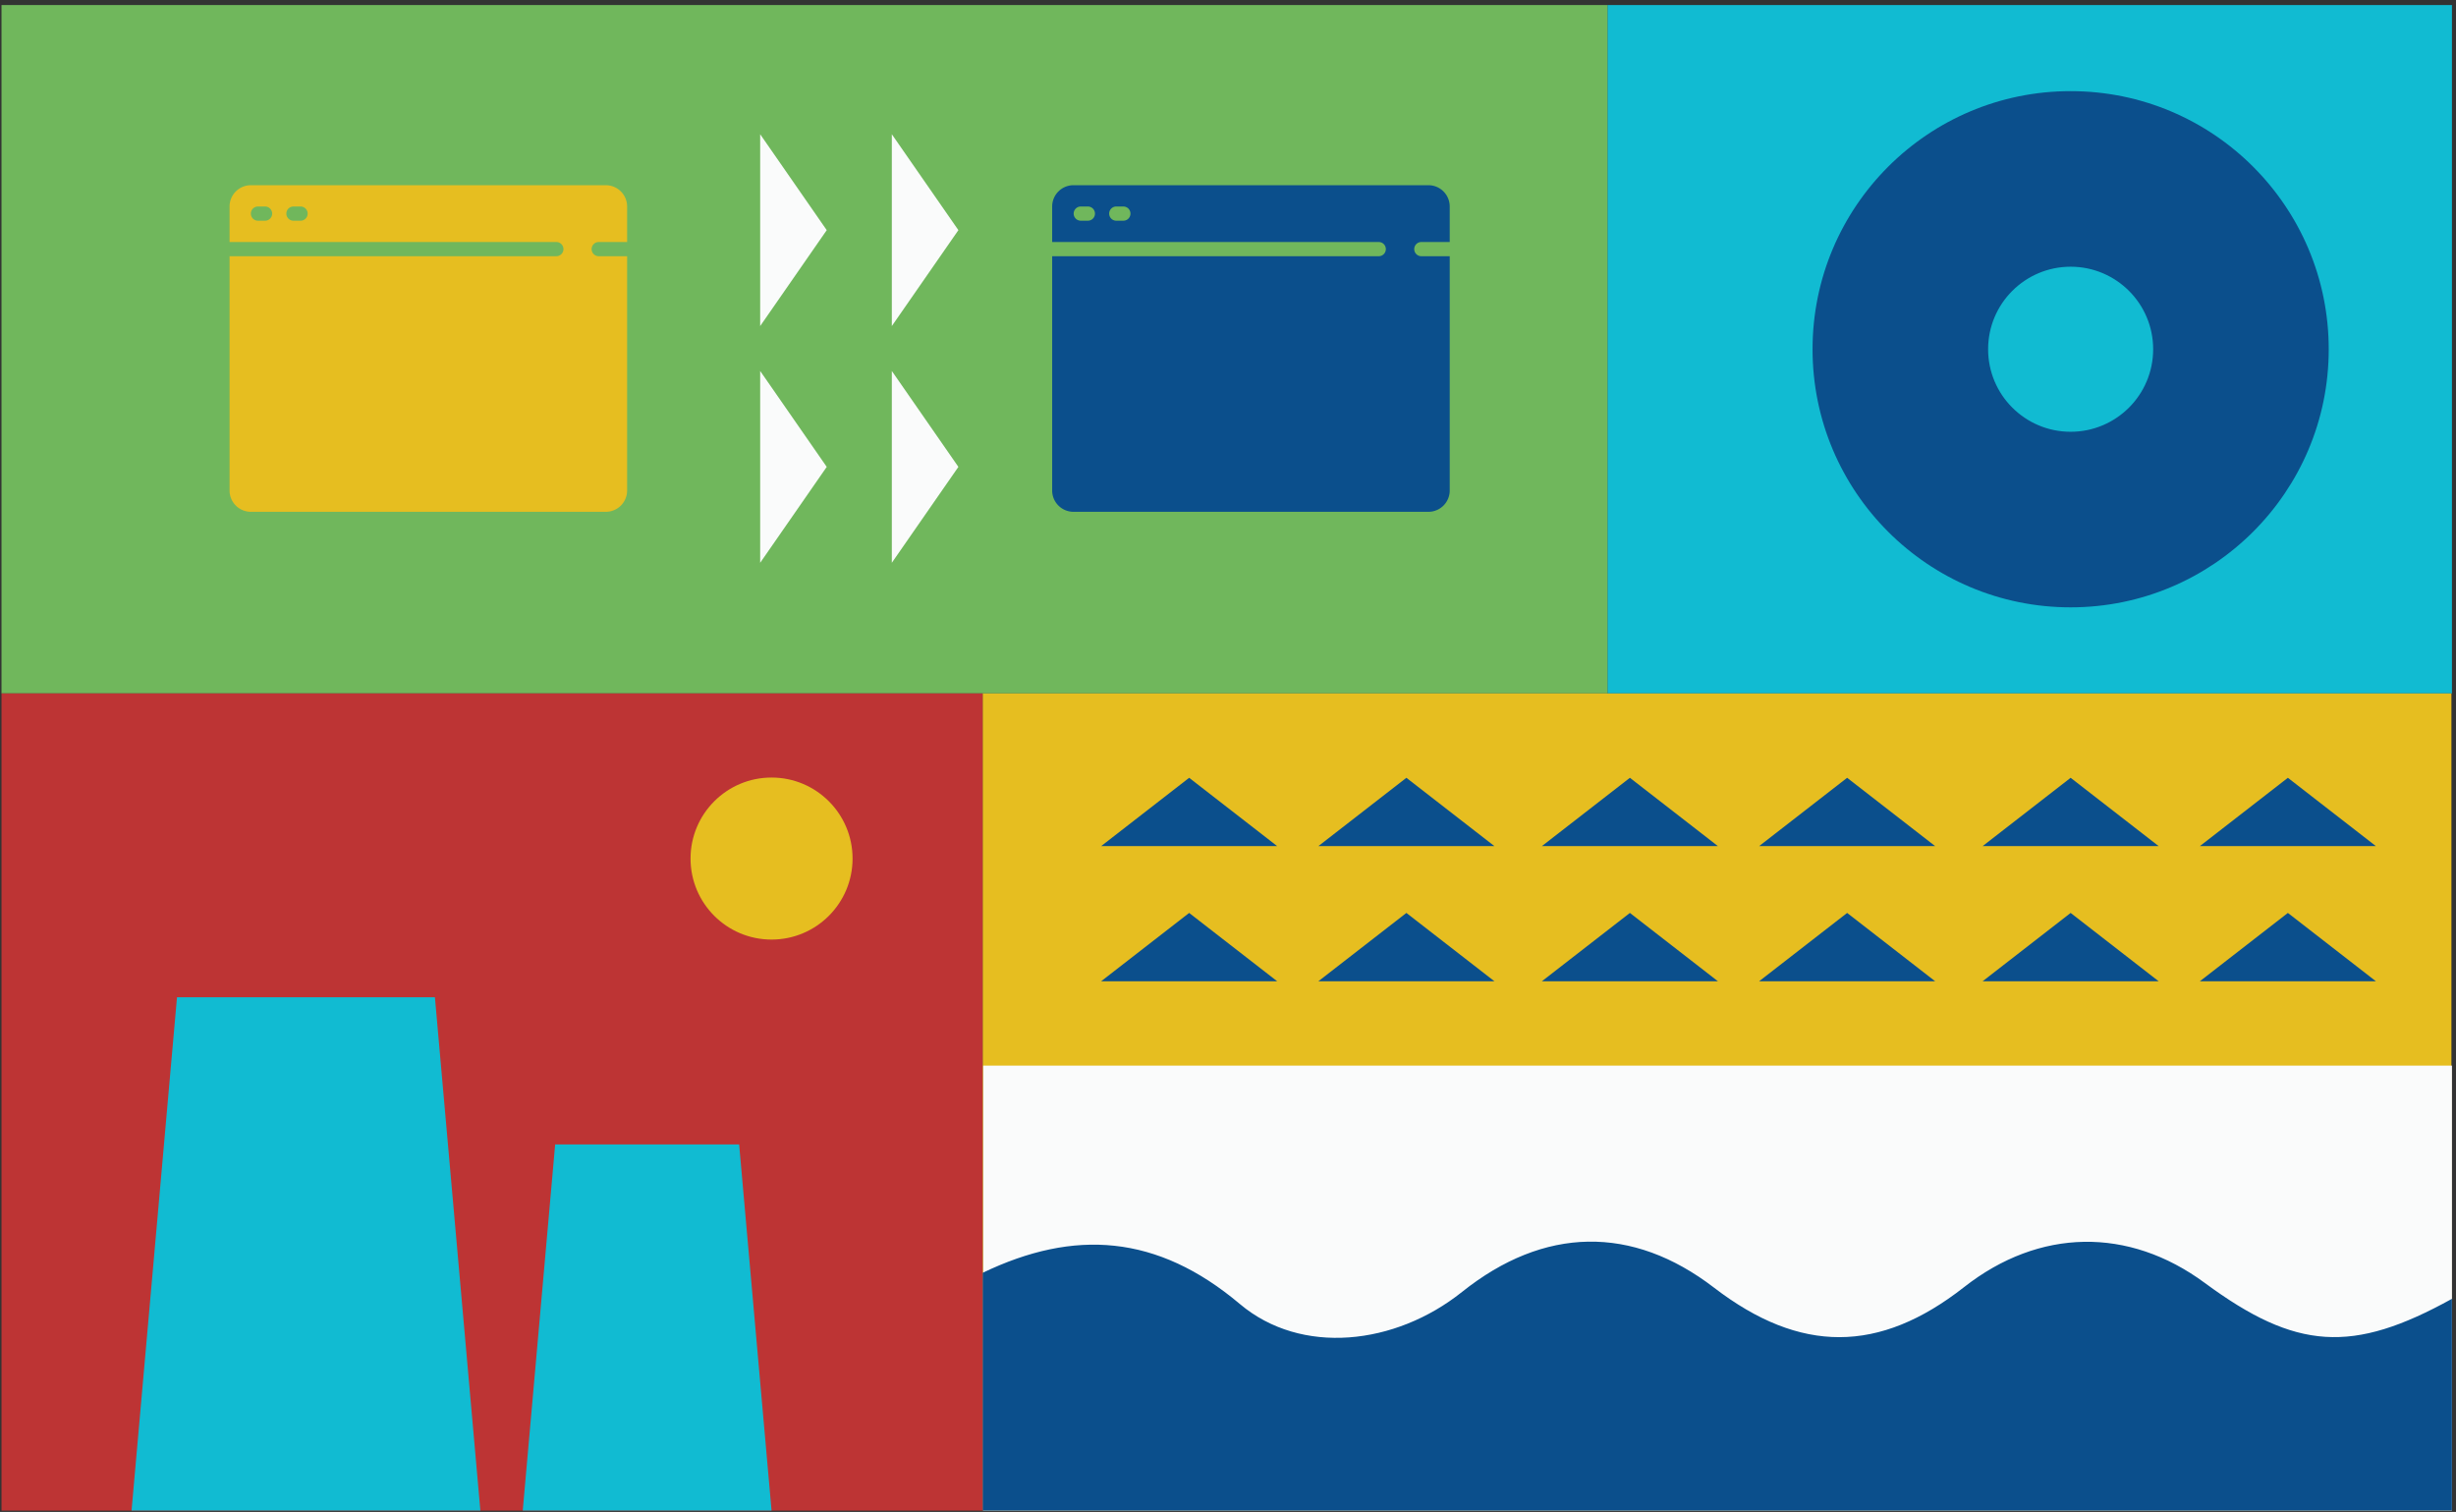
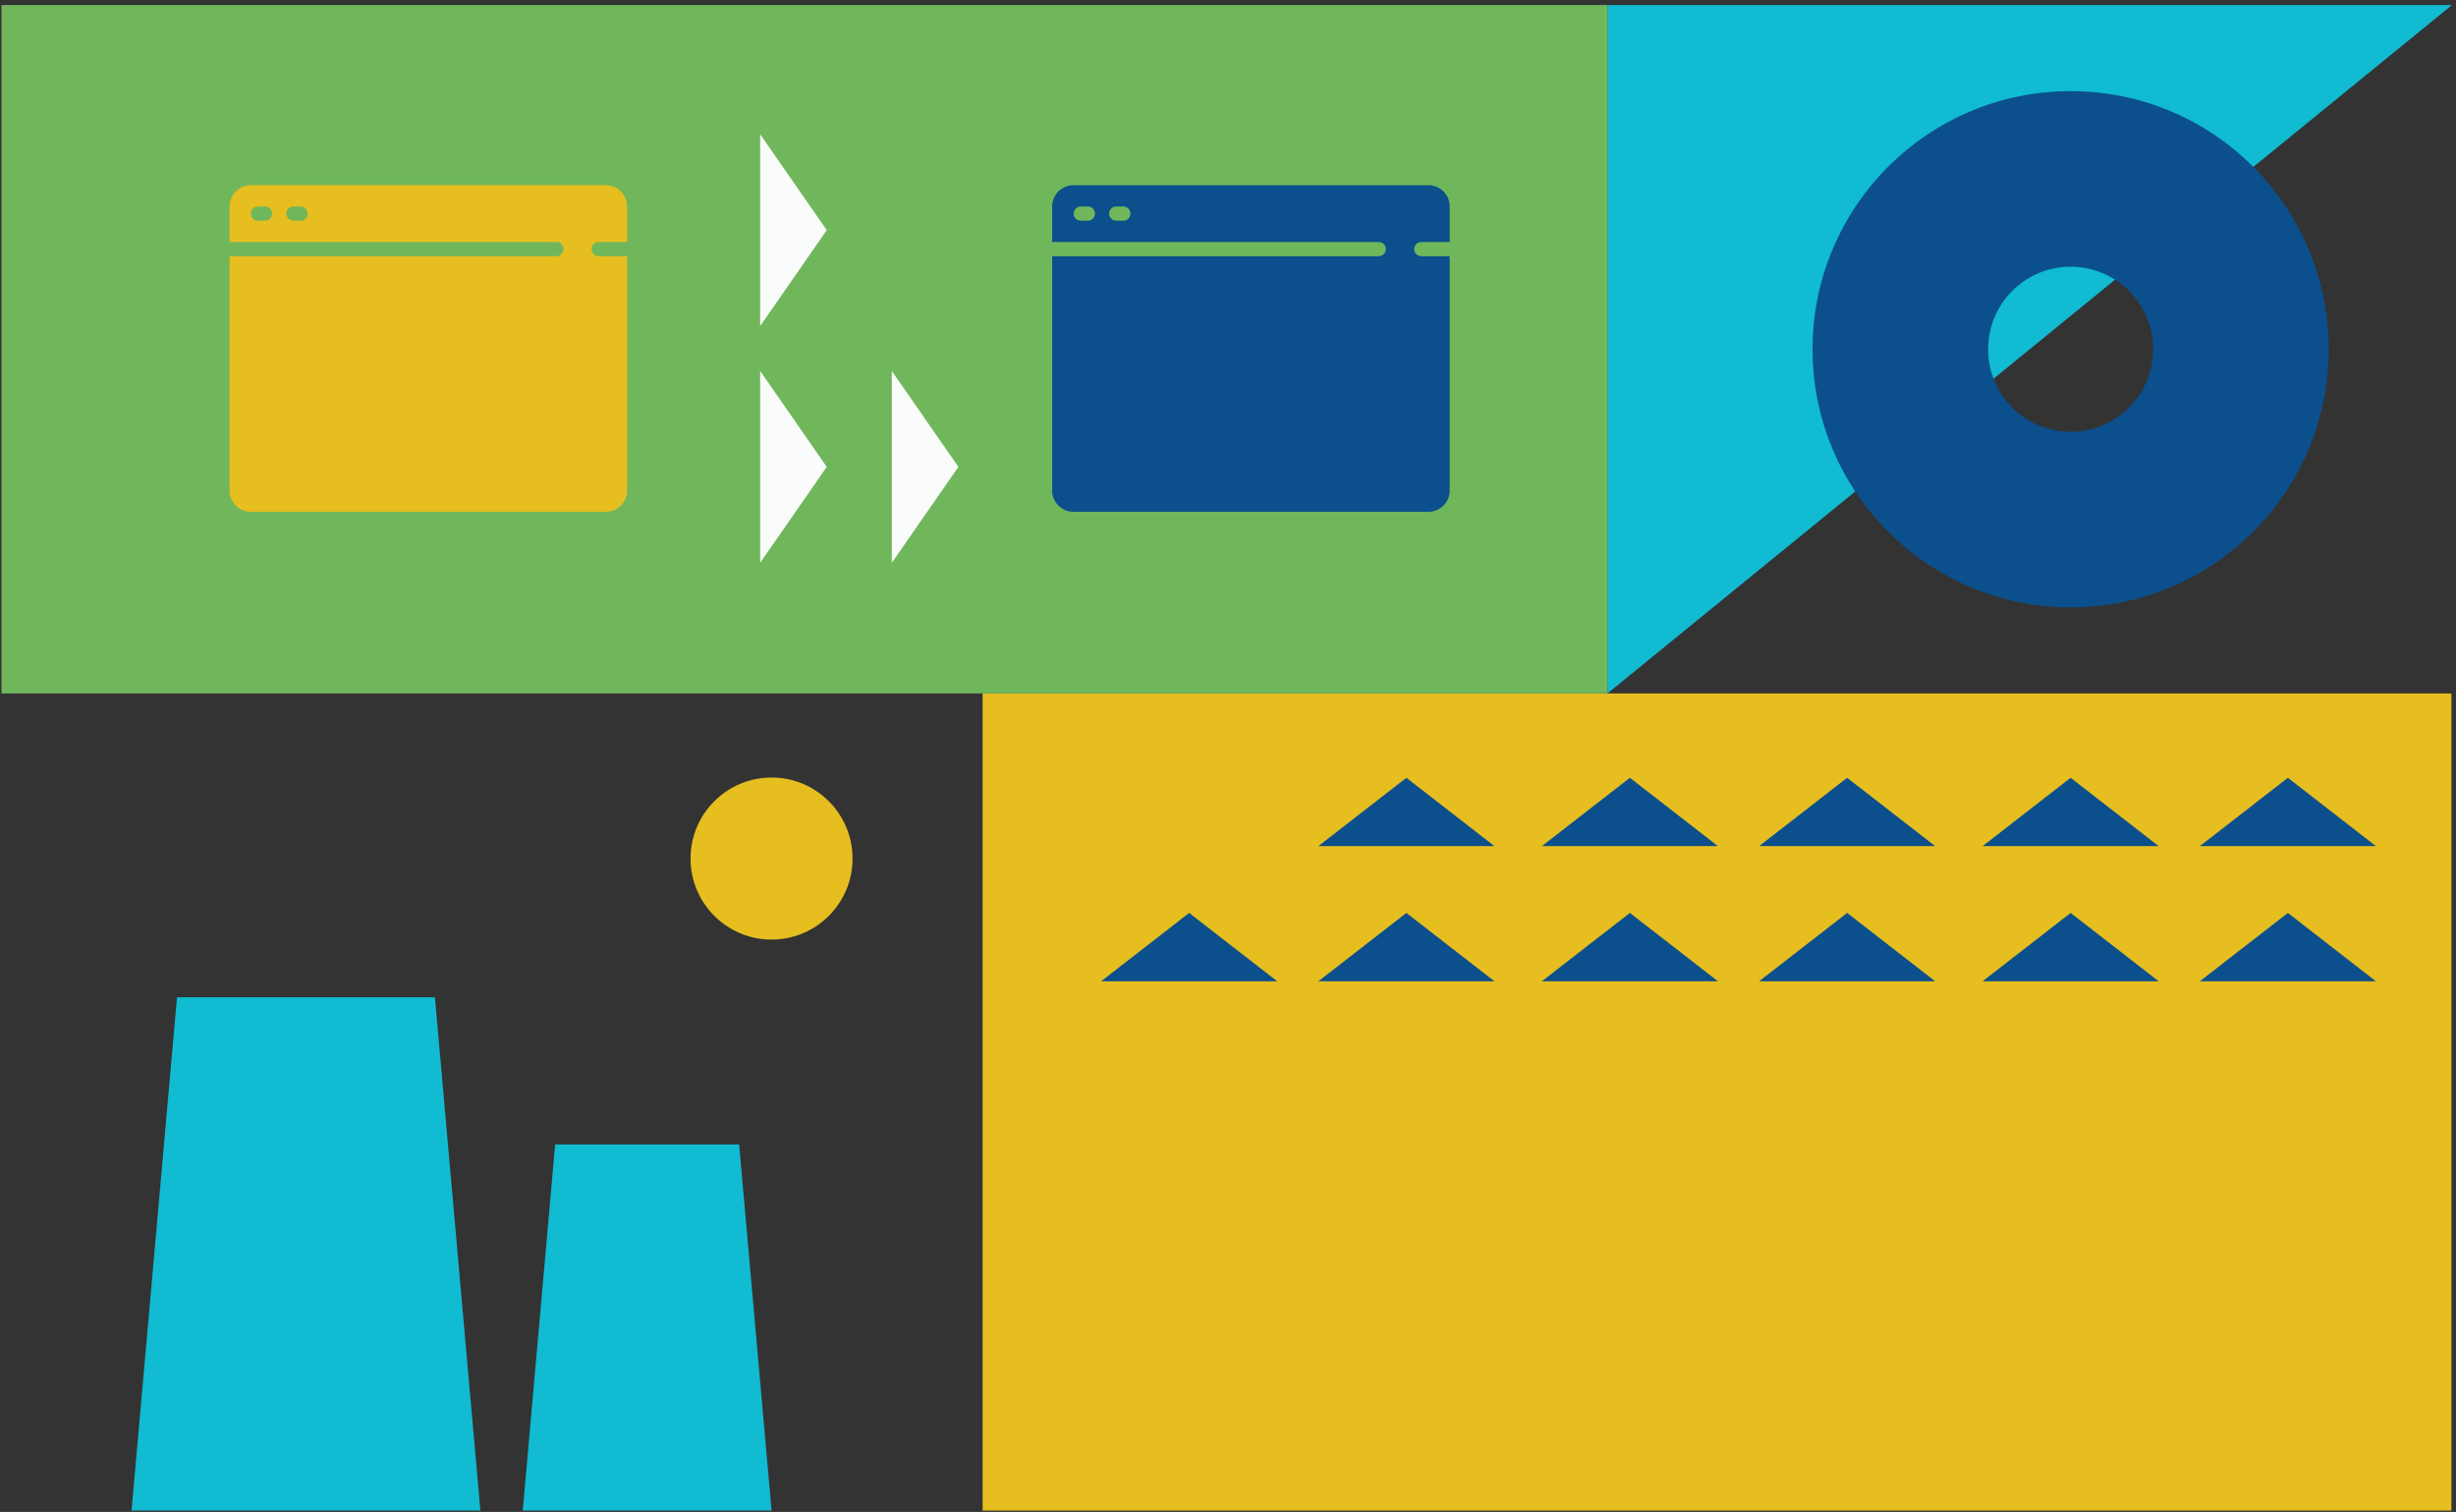
<svg xmlns="http://www.w3.org/2000/svg" width="424" height="261" viewBox="0 0 424 261">
  <rect x="0" y="0" width="424" height="261" fill="#333333" stroke="none" />
  <g>
    <g>
      <g>
        <g>
-           <path fill="#11bbd2" d="M277.512 119.707V.87h145.79v118.836z" />
+           <path fill="#11bbd2" d="M277.512 119.707V.87h145.79z" />
        </g>
      </g>
      <g>
        <path fill="#70b75c" d="M.26 119.707V.87h277.252v118.836z" />
      </g>
      <g>
        <path fill="#e6be20" d="M169.637 260.772V119.707h253.574v141.065z" />
      </g>
      <g>
-         <path fill="#fafbfb" d="M423.302 183.955v76.817H169.728v-76.817z" />
-       </g>
+         </g>
      <g>
-         <path fill="#0b4f8c" d="M423.302 260.772v-36.56c-17.2 9.526-26.91 8.888-42.673-2.743-13.163-9.713-28.584-9.446-41.546.72-14.656 11.494-28.292 11.523-43.182.092-14.111-10.835-29.328-10.573-43.504.747-11.517 9.198-27.743 11.024-38.354 2.077-14.255-12.02-28.588-12.982-44.406-5.377v41.044z" />
-       </g>
+         </g>
      <g>
        <g>
          <g>
            <path fill="#0b4f8c" d="M242.797 157.598l-15.194 11.795h30.39z" />
          </g>
          <g>
            <path fill="#0b4f8c" d="M205.293 157.598L190.1 169.393h30.39z" />
          </g>
        </g>
        <g>
          <g>
            <path fill="#0b4f8c" d="M242.797 134.27l-15.194 11.794h30.39z" />
          </g>
          <g>
-             <path fill="#0b4f8c" d="M205.293 134.27L190.1 146.064h30.39z" />
-           </g>
+             </g>
        </g>
        <g>
          <g>
            <path fill="#0b4f8c" d="M318.887 157.598l-15.195 11.795h30.39z" />
          </g>
          <g>
            <path fill="#0b4f8c" d="M281.383 157.598l-15.195 11.795h30.39z" />
          </g>
        </g>
        <g>
          <g>
            <path fill="#0b4f8c" d="M318.887 134.27l-15.195 11.794h30.39z" />
          </g>
          <g>
            <path fill="#0b4f8c" d="M281.383 134.27l-15.195 11.794h30.39z" />
          </g>
        </g>
        <g>
          <g>
            <path fill="#0b4f8c" d="M394.976 157.598l-15.195 11.795h30.39z" />
          </g>
          <g>
            <path fill="#0b4f8c" d="M357.472 157.598l-15.195 11.795h30.39z" />
          </g>
        </g>
        <g>
          <g>
            <path fill="#0b4f8c" d="M394.976 134.27l-15.195 11.794h30.39z" />
          </g>
          <g>
            <path fill="#0b4f8c" d="M357.472 134.27l-15.195 11.794h30.39z" />
          </g>
        </g>
        <g>
          <g />
        </g>
        <g>
          <g />
        </g>
      </g>
      <g>
        <path fill="#0b4f8c" d="M357.472 74.536c-7.868 0-14.247-6.378-14.247-14.247s6.379-14.247 14.247-14.247 14.247 6.378 14.247 14.247-6.38 14.247-14.247 14.247zm0-58.803c-24.608 0-44.556 19.948-44.556 44.556 0 24.608 19.948 44.556 44.556 44.556 24.608 0 44.556-19.948 44.556-44.556 0-24.608-19.948-44.556-44.556-44.556z" />
      </g>
      <g>
        <g>
          <g>
            <g>
              <path fill="#fafbfb" d="M142.726 80.597l-11.49-16.557v33.113z" />
            </g>
            <g>
              <path fill="#fafbfb" d="M142.726 39.731l-11.49-16.557v33.114z" />
            </g>
          </g>
          <g>
            <g>
              <path fill="#fafbfb" d="M165.454 80.597L153.963 64.04v33.113z" />
            </g>
            <g>
-               <path fill="#fafbfb" d="M165.454 39.731l-11.491-16.557v33.114z" />
-             </g>
+               </g>
          </g>
        </g>
        <g>
          <path fill="#e6be20" d="M51.888 38.101h-1.226a1.225 1.225 0 1 1 0-2.451h1.226a1.225 1.225 0 0 1 0 2.451zm-6.128 0h-1.226a1.225 1.225 0 1 1 0-2.451h1.226a1.225 1.225 0 0 1 0 2.451zm57.604 3.677h4.902V35.65a3.68 3.68 0 0 0-3.676-3.677H43.31a3.68 3.68 0 0 0-3.678 3.677v6.128H96.01a1.226 1.226 0 1 1 0 2.451H39.632v40.446a3.68 3.68 0 0 0 3.677 3.677h61.28a3.68 3.68 0 0 0 3.677-3.677V44.229h-4.902a1.225 1.225 0 1 1 0-2.451z" />
        </g>
        <g>
          <path fill="#0b4f8c" d="M193.9 38.101h-1.224a1.226 1.226 0 0 1 0-2.451h1.225a1.226 1.226 0 1 1 0 2.451zm-6.127 0h-1.225a1.226 1.226 0 0 1 0-2.451h1.225a1.226 1.226 0 1 1 0 2.451zm62.507 3.677V35.65a3.68 3.68 0 0 0-3.677-3.677h-61.281a3.68 3.68 0 0 0-3.677 3.677v6.128h56.379a1.225 1.225 0 0 1 0 2.451h-56.379v40.446a3.68 3.68 0 0 0 3.677 3.677h61.281a3.68 3.68 0 0 0 3.677-3.677V44.229h-4.903a1.225 1.225 0 1 1 0-2.451z" />
        </g>
      </g>
      <g>
        <g>
-           <path fill="#bd3434" d="M.26 260.772V119.707h169.377v141.065z" />
-         </g>
+           </g>
        <g>
          <g>
            <path fill="#e6be20" d="M119.215 148.212c0-7.724 6.261-13.986 13.985-13.986 7.724 0 13.986 6.262 13.986 13.986 0 7.724-6.262 13.985-13.986 13.985-7.724 0-13.985-6.261-13.985-13.985z" />
          </g>
          <g>
            <path fill="#11bbd2" d="M75.084 172.158H30.558l-7.846 88.602H82.93z" />
          </g>
          <g>
            <path fill="#11bbd2" d="M127.604 197.558H95.842l-5.596 63.202H133.2z" />
          </g>
        </g>
      </g>
    </g>
  </g>
</svg>